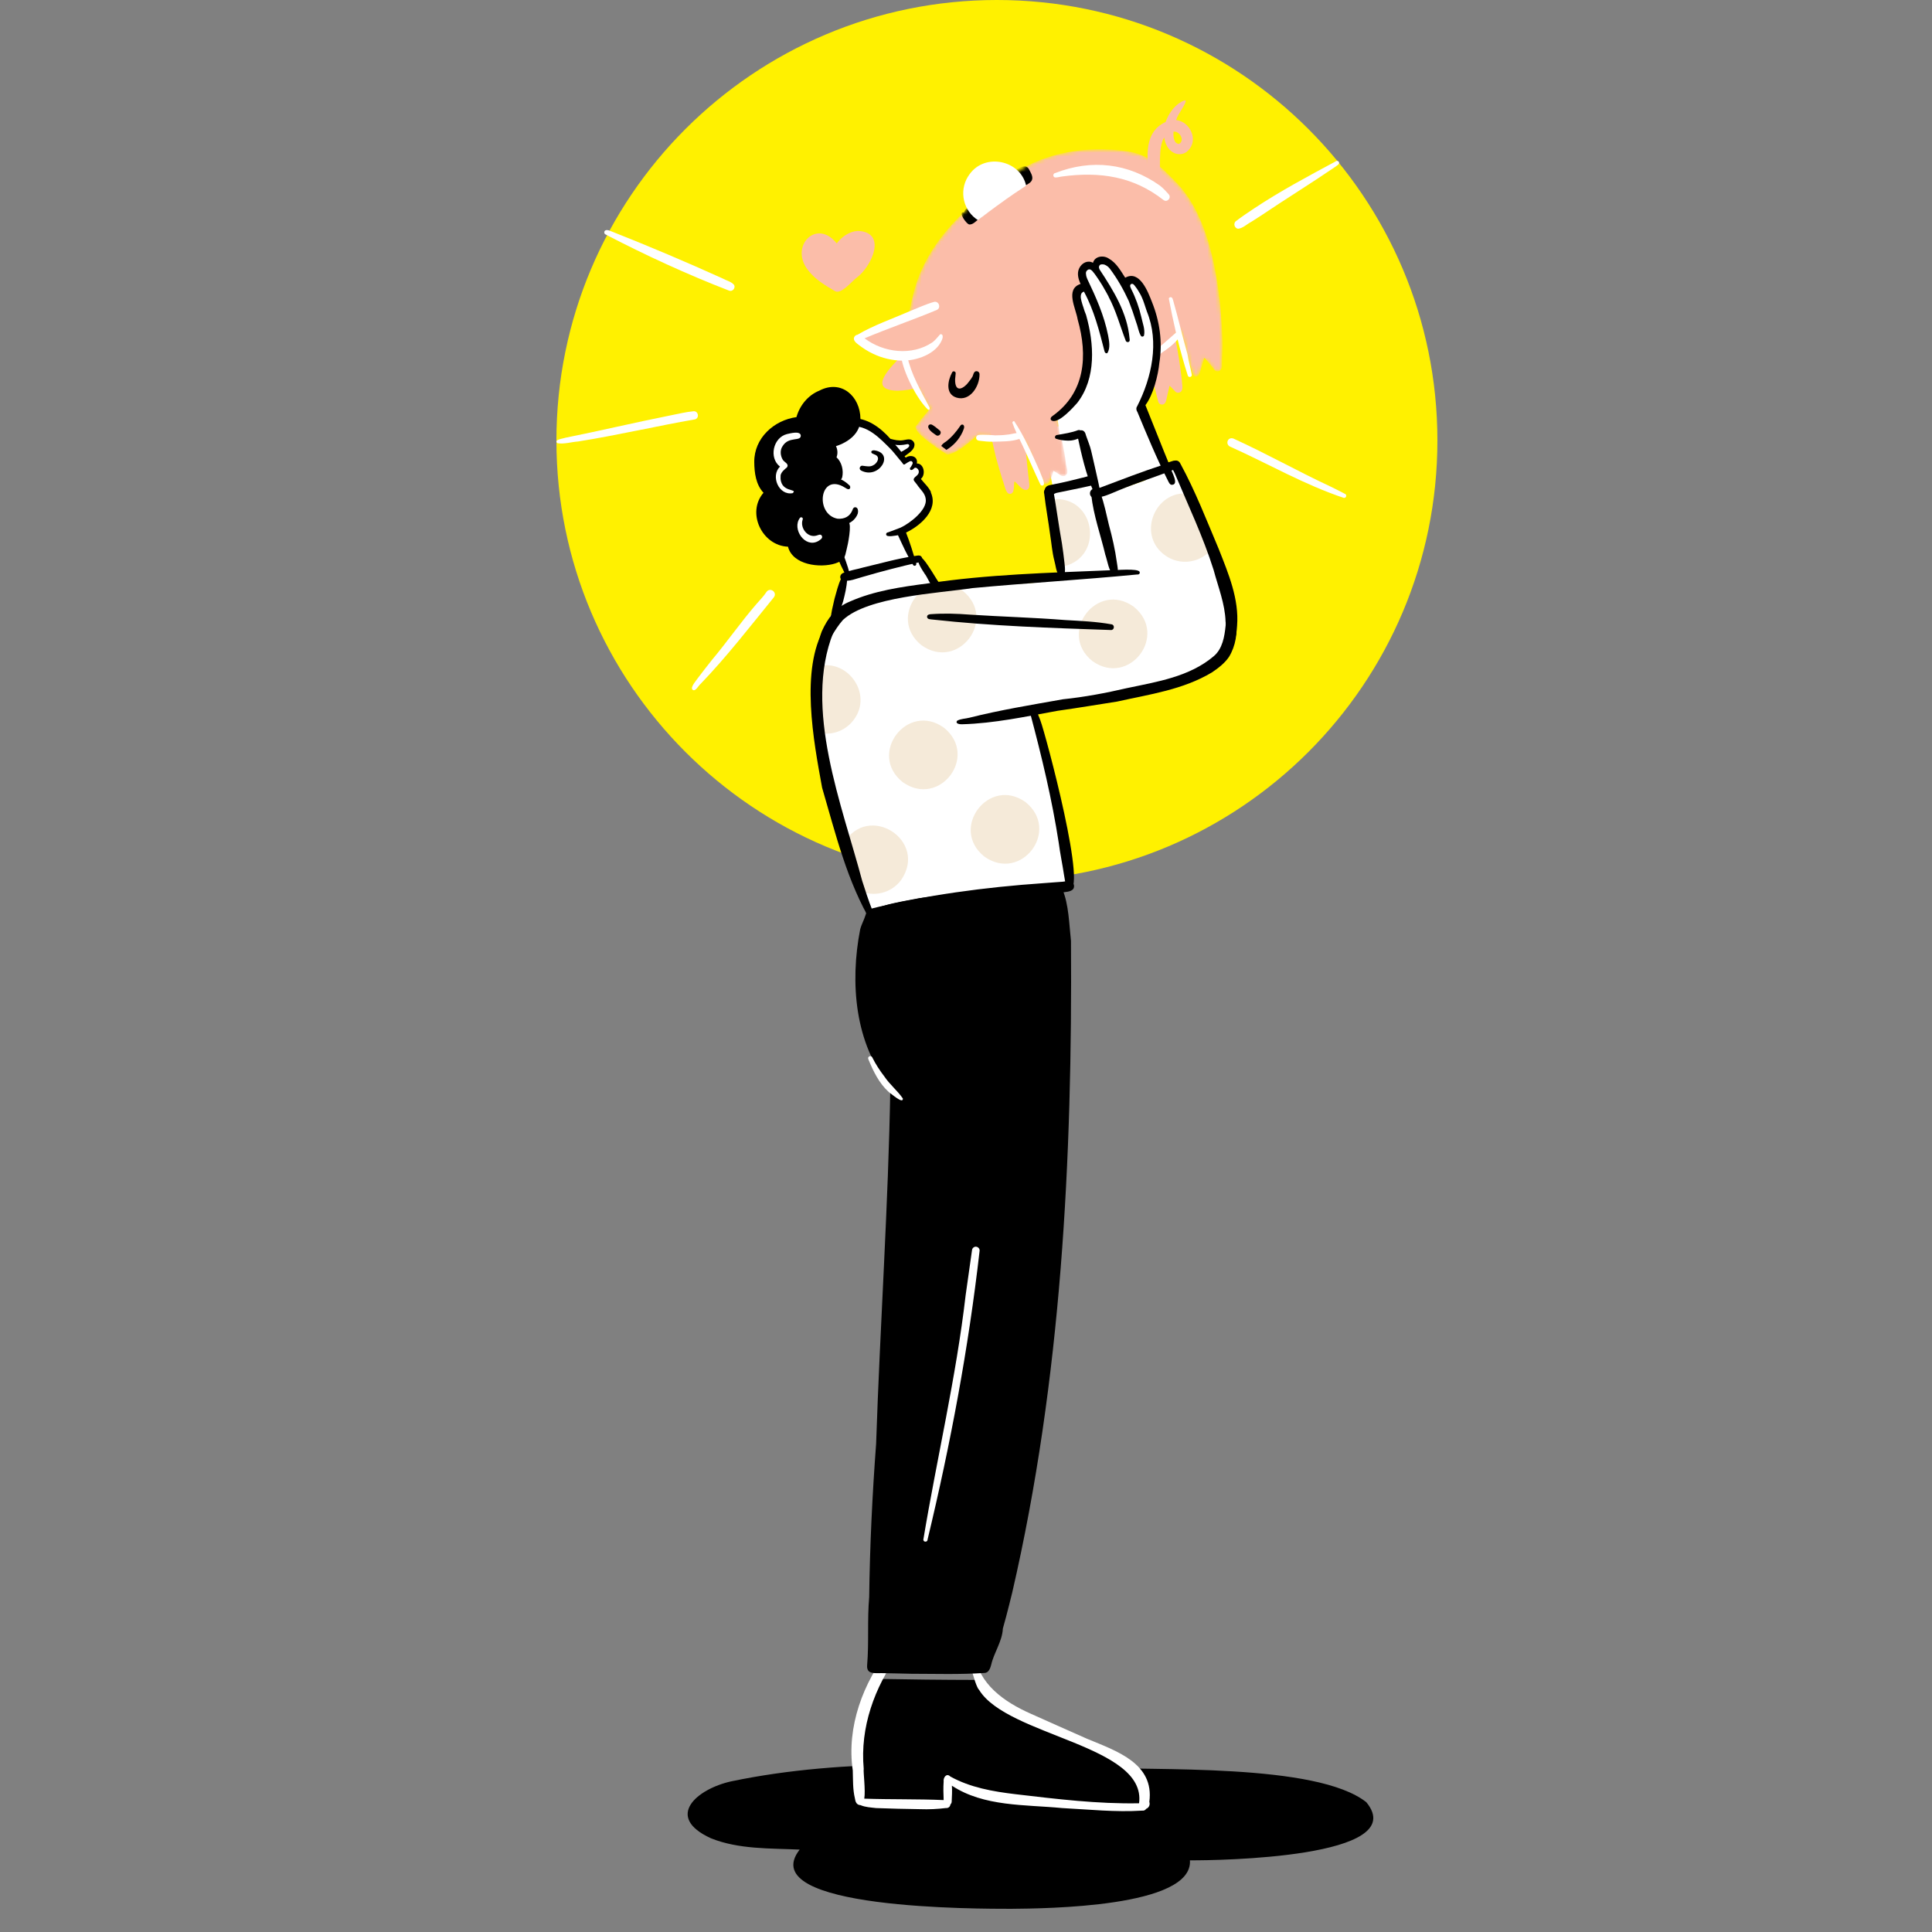
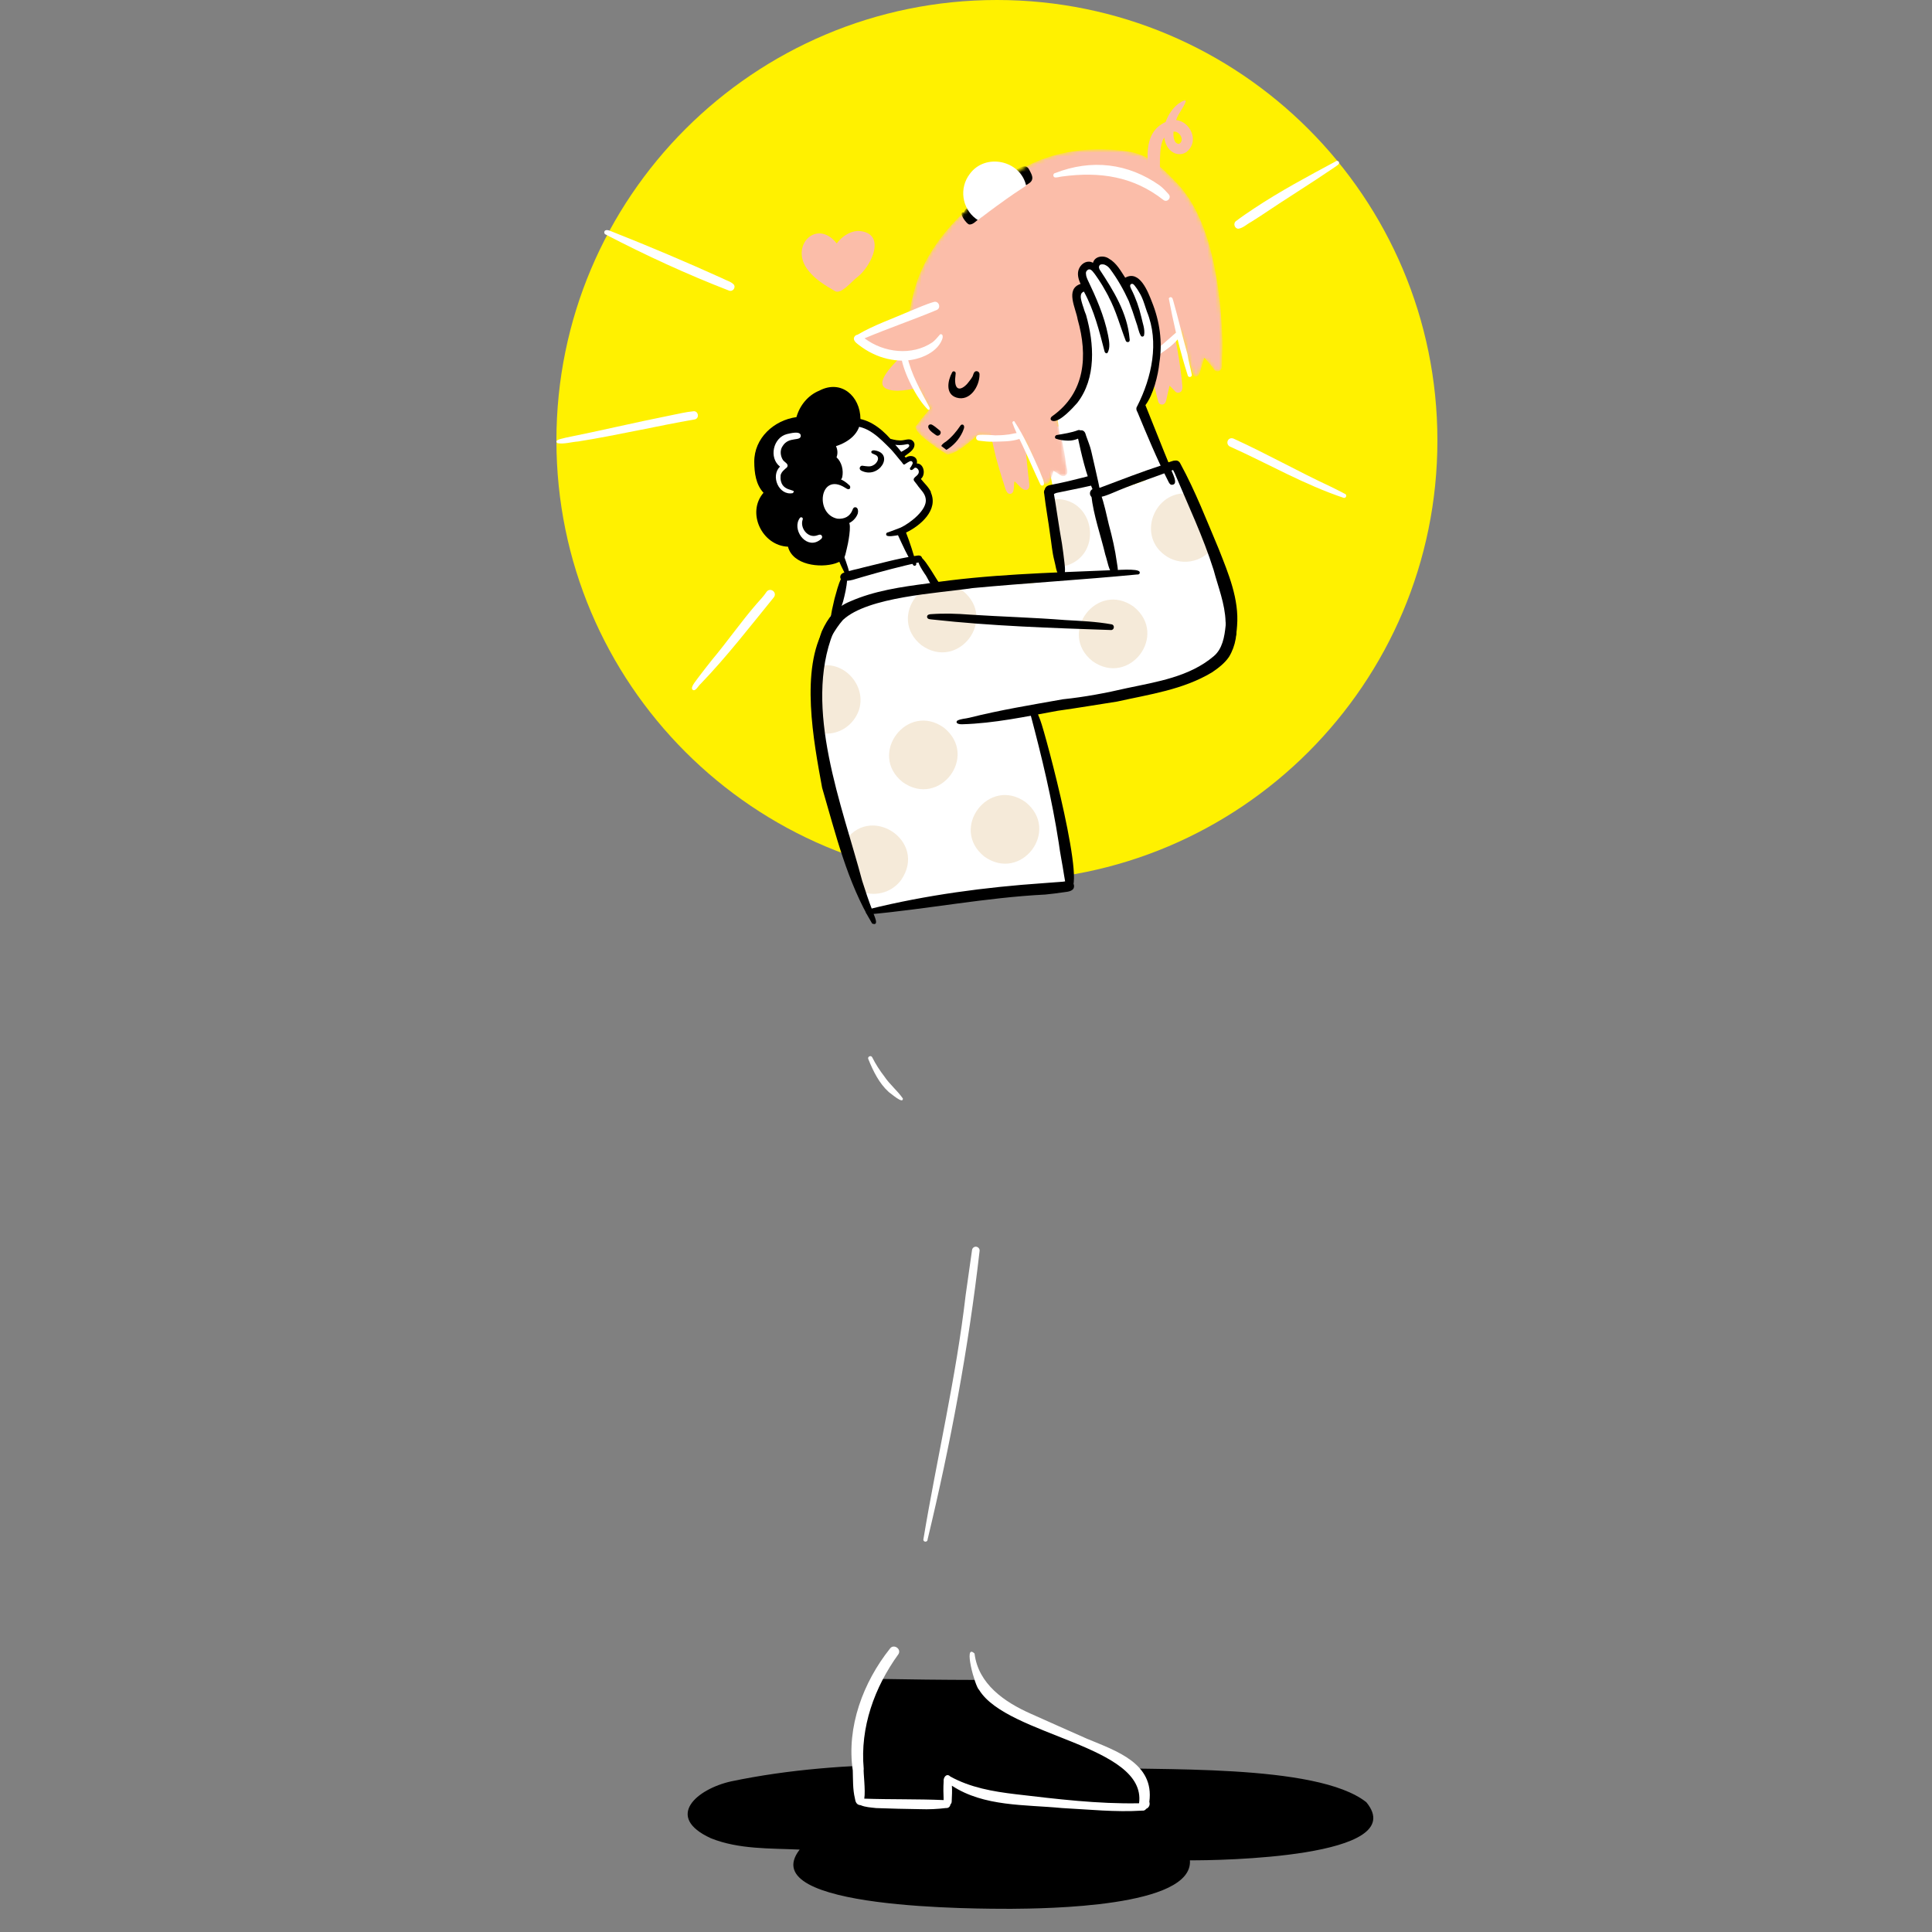
<svg xmlns="http://www.w3.org/2000/svg" width="500" height="500" viewBox="0 0 500 500" fill="none">
  <rect x="0" y="0" width="500" height="500" fill="#808080" stroke="none" />
  <path d="M258 228C320.96 228 372 176.96 372 114C372 51.039 320.96 0 258 0C195.04 0 144 51.039 144 114C144 176.96 195.04 228 258 228Z" fill="#FFF100" />
  <g clip-path="url(#clip0_30896_37680)">
    <path d="M353.601 466.408C365.484 480.815 315.185 481.501 307.949 481.449C308.835 493.642 270.442 493.92 261.664 493.999C253.927 493.984 194.815 494.273 206.953 478.672C199.287 478.319 191.207 478.64 183.984 475.742C171.886 470.212 180.314 462.99 189.223 461.016C219.374 454.719 250.479 456.722 281.039 457.385C298.645 458.323 340.758 456.229 353.601 466.411V466.408Z" fill="black" />
    <path d="M293.492 467.649C277.582 467.148 260.348 468.056 245.615 461.038C245.652 462.479 246.16 464.862 245.326 466.063C244.593 466.852 243.408 466.497 242.453 466.692C239.581 466.968 236.688 466.99 233.806 466.877C231.846 466.781 229.887 466.66 227.925 466.598C226.511 466.519 222.118 466.677 223.403 464.28C221.614 454.431 222.35 443.637 226.646 434.488C235.284 434.646 243.924 434.747 252.564 434.762C253.734 440.149 270.23 448.04 277.182 450.44C283.783 453.392 293.798 454.386 295.948 462.518C296.098 463.66 296.229 465.555 295.168 466.07C295.242 466.946 294.509 467.844 293.49 467.651H293.492V467.649Z" fill="black" />
    <path d="M281.488 450.056C288.927 453.151 298.776 456.373 297.448 466.306C297.725 467.208 297.244 467.882 296.609 468.133C296.437 468.432 296.103 468.641 295.617 468.587C288.648 469.029 281.775 468.281 274.825 467.921C265.277 466.999 254.675 467.603 246.348 462.135C246.447 463.442 246.355 464.85 246.301 466.126C246.318 466.449 246.207 466.784 245.958 467.001C245.931 467.551 245.383 467.998 244.84 467.914C242.614 468.188 240.38 468.296 238.137 468.212C234.344 468.16 230.546 468.069 226.755 467.929C225.403 467.771 223.976 467.719 222.713 467.176C221.659 467.127 221.37 466.286 221.242 465.386C220.677 463.06 220.773 460.573 220.696 458.183C219.048 446.933 223.372 435.385 230.341 426.631C231.281 425.361 233.359 426.732 232.515 428.096C226.308 436.667 222.55 447.079 223.529 457.744C223.389 458.644 224.035 463.294 223.675 465.489C230.506 465.726 237.392 465.566 244.216 465.857C244.149 464.221 244.104 462.66 244.216 461.037C244.07 460.026 244.985 458.78 245.923 459.749C251.111 462.628 256.997 463.647 262.814 464.337C273.418 465.583 284.102 466.895 294.79 466.685C296.807 451.593 260.714 449.336 253.389 437.338C252.372 436.583 249.171 425.042 252.209 427.931C253.174 435.834 259.971 440.493 266.708 443.485C271.639 445.663 276.54 447.905 281.481 450.061L281.488 450.056Z" fill="white" />
    <path d="M223.355 150.912C221.852 150.85 219.781 150.799 219.164 149.139C218.681 147.651 217.916 146.275 217.543 144.748C216.763 141.746 215.337 138.986 213.814 136.295C209.535 130.864 208.636 127.958 208.755 121.025C208.807 119.123 208.318 117.105 209.201 115.334C211.632 109.846 221.425 108.117 226.262 111.069C227.911 112.271 229.349 113.839 231.208 114.735C232.348 114.866 233.513 114.787 234.651 114.646C235.285 114.486 235.924 115.078 235.645 115.716C235.028 116.538 233.873 116.849 232.93 117.189C233.343 117.892 233.705 118.632 234.248 119.246C234.332 119.251 234.414 119.254 234.495 119.258C236.023 118.114 237.254 119.651 236.228 121.054C236.24 121.069 236.255 121.084 236.272 121.099C238.296 120.428 238.747 123.222 237.21 124.081C238.562 126.231 240.677 128.464 240.154 131.207C239.117 134.499 236.062 136.589 233.116 138.059C234.056 139.889 234.838 141.791 235.734 143.643C236.724 145.846 238.061 148.174 234.594 148.695C230.867 149.486 227.165 150.626 223.357 150.919V150.912H223.355ZM237.313 123.533V123.538C237.412 123.496 237.501 123.442 237.587 123.38C237.499 123.439 237.407 123.491 237.316 123.533H237.313Z" fill="white" />
    <path d="M226.1 235.763C226.07 235.77 226.043 235.778 226.013 235.785C225.547 235.494 225.391 235.191 225.492 234.885C221.561 226.395 218.743 217.417 217.326 208.165C216.021 207.538 215.125 201.206 214.619 199.532C214.029 196.804 213.476 194.068 212.968 191.323C210.636 178.462 209.69 168.019 216.625 156.317C217.906 149.475 218.486 148.535 225.487 147.223C228.335 146.532 231.181 145.824 234.014 145.082C235.707 144.655 236.902 144.253 238.276 145.681C239.735 147.181 240.707 149.056 241.973 150.708C243.348 151.068 244.799 151.054 246.228 151.036C253.372 150.975 260.519 150.962 267.664 151.076C268.286 149.857 269.643 149.884 270.867 149.911C272.427 149.919 273.97 149.978 275.522 149.872C274.095 144.69 273.525 139.31 272.953 133.98C273.634 133.662 273.75 132.848 273.528 132.197C274.039 131.415 273.434 130.435 273.298 129.609C273.034 128.6 272.815 127.584 272.578 126.57C271.736 122.478 271.016 118.354 270.342 114.23H270.337C270.26 113.771 269.878 113.384 269.414 113.308C269.663 111.946 270.823 110.996 272.526 110.671C274.819 110.153 277.077 109.494 279.362 108.942C281.953 108.182 283.456 110.691 283.617 112.74C284.248 115.976 284.789 119.235 285.45 122.466C285.709 124.047 286.494 125.934 285.858 127.448C289.51 127.014 292.899 125.478 296.368 124.321C297.008 122.745 299.049 122.806 300.332 122.022C303.513 119.933 305.048 120.601 305.964 124.291C306.951 128.018 308.849 131.36 310.519 134.799C314.285 144.709 323.466 162.962 314.046 171.842C312.98 172.821 311.618 173.366 310.307 173.928C305.589 176.111 300.685 177.895 295.579 178.913C286.122 181.096 276.479 182.381 267.005 184.458C269.286 189.648 270.196 195.252 271.149 200.799C271.909 205.195 273.355 209.506 273.851 213.931C274.123 216.193 274.641 218.406 275.117 220.628C275.522 222.747 276.139 224.71 276.41 226.767C276.433 227.419 276.144 227.971 275.705 228.353C275.764 229.488 275.028 230.645 273.306 230.425C257.805 229.907 241.966 232.51 226.815 235.576C226.655 235.788 226.346 235.881 226.102 235.761L226.1 235.763Z" fill="white" />
    <path d="M273.345 130.611C272.422 130.535 272.24 129.398 271.981 128.682C270.288 125.612 275.288 125.261 274.061 128.31C274.069 128.69 274.189 129.057 274.298 129.417H274.293C274.375 129.671 274.338 129.948 274.187 130.17C274.13 130.54 273.686 130.781 273.343 130.614H273.345V130.611Z" fill="white" />
    <path d="M256.511 153.02C256.341 152.317 257.088 151.873 257.71 151.967C258.86 151.907 260.008 151.787 261.156 151.668C261.827 151.234 262.774 151.394 263.547 151.227C265.679 150.928 267.826 150.812 269.966 150.637C270.477 150.576 270.852 151.177 270.566 151.607C270.067 152.179 269.117 152.038 268.428 152.231C268.293 152.421 268.078 152.556 267.831 152.586C266.089 152.795 264.347 153.005 262.604 153.202C261.148 153.373 259.69 153.526 258.231 153.641C257.612 153.641 256.696 153.814 256.513 153.02H256.511Z" fill="white" />
    <path d="M210.601 189.258C210.132 183.762 210.275 178.242 210.764 172.749C218.829 169.636 226.255 179.423 220.885 186.372C218.439 189.588 214.226 190.678 210.601 189.258Z" fill="#F5EAD9" />
    <path d="M265.433 207.6C274.537 214.965 264.251 228.445 254.75 221.681C245.638 214.405 255.966 200.794 265.433 207.6Z" fill="#F5EAD9" />
    <path d="M301.351 143.597C293.93 138.035 299.375 126.102 308.323 127.87C309.873 132.584 311.944 137.127 313.925 141.636C311.048 145.746 305.288 146.604 301.351 143.595V143.597Z" fill="#F5EAD9" />
    <path d="M293.41 157.016C302.514 164.381 292.228 177.861 282.726 171.097C273.615 163.821 283.943 150.21 293.41 157.016Z" fill="#F5EAD9" />
    <path d="M249.17 152.906C258.274 160.269 247.987 173.754 238.486 166.988C229.374 159.711 239.703 146.101 249.17 152.906Z" fill="#F5EAD9" />
    <path d="M244.298 188.334C253.403 195.697 243.116 209.179 233.615 202.416C224.503 195.139 234.832 181.529 244.298 188.334Z" fill="#F5EAD9" />
    <path d="M222.471 230.546C221.069 226.464 219.702 222.372 218.33 218.282C224.702 207.479 240.364 217.572 233.15 227.828C230.615 231.165 226.168 232.211 222.471 230.546Z" fill="#F5EAD9" />
    <path d="M274.076 145.43C273.103 140.071 272.565 134.649 272 129.235C283.848 127.819 286.112 145.053 274.31 146.75C274.231 146.311 274.154 145.869 274.076 145.43Z" fill="#F5EAD9" />
    <path d="M225.71 239.011C219.247 228.276 216.258 215.786 212.761 203.855C210.567 191.845 207.003 173.225 213.46 162.365C214.109 161.526 214.661 159.772 216.002 160.413C217.302 161.215 216.046 162.651 215.673 163.652C207.825 183.36 217.944 208.396 223.136 227.968C223.946 230.531 224.8 233.081 225.742 235.6C226.009 236.564 227.818 239.83 225.713 239.013H225.71V239.011Z" fill="black" />
    <path d="M224.553 236.671C223.694 236.269 224.224 235.312 225.029 235.258C239.748 231.622 254.915 229.607 270.034 228.561C271.717 228.426 273.405 228.327 275.086 228.182C276.132 228.019 277.67 227.681 277.941 229.094C278.168 230.577 276.527 230.771 275.431 230.897C273.815 231.132 272.193 231.346 270.567 231.504C255.145 232.276 239.881 235.307 224.553 236.671Z" fill="black" />
    <path d="M276.394 230.132C275.632 229.115 275.629 227.663 275.368 226.444C274.951 223.652 274.368 220.949 274.006 218.161C272.263 206.872 269.588 195.767 266.654 184.744C265.553 183.395 267.93 182.181 268.329 183.913C268.519 184.794 268.978 185.617 269.257 186.481C270.491 189.586 282.056 232.702 276.392 230.132H276.394Z" fill="black" />
    <path d="M212.618 168.109C212.043 167.951 211.628 167.325 211.741 166.735C212.003 165.608 212.26 164.468 212.679 163.388C214.229 159.945 216.339 157.138 219.93 155.687C226.292 152.863 233.267 151.891 240.115 150.984C255.66 148.638 271.416 148.248 287.102 147.59C288.479 147.614 294.636 146.988 294.947 148.034C295.08 148.549 294.616 148.744 294.185 148.685C280.038 150.049 265.846 150.882 251.699 152.197C242.692 153.554 224.617 154.407 218.153 160.44C217.038 161.691 216.127 163.124 215.273 164.56C214.525 165.702 214.471 168.506 212.62 168.111H212.618V168.109Z" fill="black" />
    <path d="M248.986 187.439C248.416 187.476 247.115 187.286 247.715 186.522C248.665 185.987 249.82 186.021 250.862 185.75C258.85 183.739 267.004 182.412 275.111 180.967C280.639 180.4 286.227 179.347 291.624 178.091C299.408 176.448 307.824 175.161 314.082 169.85C316.385 167.944 316.903 164.747 317.192 161.928C317.332 160.904 317.098 159.454 318.512 159.352C319.119 159.328 319.667 159.794 319.763 160.391C320.39 163.634 319.783 167.184 318.06 170.006C316.93 171.656 315.301 172.906 313.655 174.011C306.175 178.508 297.476 179.699 289.109 181.566C283.979 182.356 278.863 183.236 273.719 183.949C265.546 185.429 257.3 187.217 248.984 187.439H248.986Z" fill="black" />
    <path d="M288.134 148.806C286.955 147.876 286.584 145.049 286.064 143.594C284.845 138.461 283.013 133.437 282.428 128.173C282.384 126.858 284.373 126.481 284.82 127.724C285.8 130.351 286.306 133.064 286.967 135.77C287.841 138.984 288.588 142.225 289.04 145.528C289.146 146.51 289.928 149.27 288.134 148.804V148.806Z" fill="black" />
    <path d="M317.629 167.144C317.328 166.912 317.314 166.491 317.518 166.219C317.837 164.421 317.296 162.65 317.175 160.862C317.032 156.254 315.258 151.916 314.083 147.503C311.371 138.9 307.491 130.772 304.014 122.472C303.799 122.063 303.634 121.621 303.313 121.283C302.136 119.66 304.71 118.178 305.514 120.052C309.367 127.136 312.289 134.692 315.426 142.126C317.911 148.421 320.704 155.046 320.157 161.945C320.038 163.361 319.986 164.865 319.206 166.101C318.824 166.597 318.38 167.643 317.629 167.139V167.144Z" fill="black" />
    <path d="M282.936 128.79C281.851 128.57 281.799 127.043 282.746 126.582C284.894 125.415 287.339 124.828 289.634 123.985C294.296 122.344 298.805 120.753 303.502 119.296C304.782 118.908 305.486 120.813 304.249 121.358C299.39 123.333 294.395 124.873 289.578 126.878C287.463 127.729 285.274 128.901 282.939 128.79H282.936Z" fill="black" />
    <path d="M287.491 163.05C272.089 162.524 256.669 162.024 241.339 160.337C240.823 160.253 239.994 160.344 239.925 159.653C239.9 159.071 240.534 158.955 240.996 158.943C244.322 158.701 247.666 158.805 250.988 159.066C259.209 159.602 267.449 159.814 275.66 160.467C279.683 160.699 283.718 160.862 287.693 161.582C288.567 161.752 288.397 163.116 287.491 163.05Z" fill="black" />
    <path d="M214.924 160.725C215.01 158.799 215.561 156.818 215.983 154.917C216.516 153.121 216.896 151.261 217.759 149.586C218.115 148.775 219.339 149.105 219.233 149.991C219.132 151.907 218.673 153.777 218.201 155.629C217.878 156.488 216.252 162.573 214.924 160.725Z" fill="black" />
    <path d="M241.871 152.042C240.854 151.847 240.032 149.338 239.299 148.477C238.852 147.74 236.389 144.334 238.287 144.279C238.875 144.482 239.213 145.101 239.6 145.55C240.674 147.062 241.646 148.643 242.613 150.219C243.332 150.914 242.932 152.148 241.873 152.039H241.871V152.042Z" fill="black" />
    <path d="M217.982 150.174C217.096 149.72 217.402 148.546 218.259 148.26C219.984 147.577 221.795 147.347 223.535 146.829C227.871 145.813 232.136 144.58 236.546 143.921C237.338 143.84 238.296 143.423 238.631 144.37C238.784 144.871 238.471 145.364 238.009 145.49C233.088 146.585 228.217 147.853 223.382 149.266C221.669 149.7 219.749 150.643 217.985 150.171H217.982V150.174Z" fill="black" />
    <path d="M274.13 149C273.266 147.903 273.227 146.319 272.842 145.002C272.289 142.868 272.144 140.668 271.791 138.498C271.324 134.899 270.66 131.396 270.243 127.803C269.784 126.214 271.939 125.368 272.603 126.917C273.415 131.527 274.012 136.127 274.831 140.663C275.063 142.309 275.312 143.956 275.48 145.609C275.581 146.684 276.127 149.943 274.13 148.998V149Z" fill="black" />
    <path d="M271.245 128.148C270.443 127.869 270.12 126.804 270.638 126.128C271.114 125.489 272.092 125.519 272.81 125.316C275.231 124.845 277.634 124.28 280.021 123.656C281.141 123.466 282.146 122.795 283.121 123.387C283.942 123.962 283.718 125.334 282.743 125.6C279.67 126.31 276.556 126.905 273.474 127.551C272.696 127.746 272.077 128.481 271.245 128.148Z" fill="black" />
    <path d="M300.38 104.636C299.79 104.449 299.706 103.825 299.617 103.435C298.657 99.718 297.92 96.183 296.515 92.654C294.055 90.838 298.174 89.048 299.435 88.024C300.745 87.139 303.423 85.257 304.19 87.684C304.886 91.25 305.476 94.852 305.869 98.465C305.861 99.358 306.333 100.774 305.558 101.415C305.163 101.706 304.706 101.719 304.292 101.46C303.741 100.937 303.26 100.327 302.685 99.819C302.384 100.961 302.162 102.121 301.888 103.268C301.767 104.067 301.345 104.955 300.382 104.636H300.38ZM302.159 89.361C302.15 89.292 302.14 89.225 302.13 89.156C302.058 89.201 301.987 89.248 301.918 89.292C301.999 89.309 302.08 89.331 302.162 89.361H302.159Z" fill="#FBBDA9" />
    <path d="M261.282 127.822C260.172 127.689 259.932 125.21 259.488 124.305C258.854 122.319 258.298 120.306 257.731 118.299C257.203 116.069 256.675 113.837 256.29 111.58C256.186 110.97 257.084 110.736 257.292 111.318C266.919 108.906 264.609 108.795 265.811 120.094C265.944 121.478 266.104 122.857 266.27 124.238C266.302 125.062 266.734 126.268 265.816 126.744C264.658 127.188 263.4 125.193 262.551 124.571C262.245 125.533 262.753 127.854 261.282 127.824V127.822Z" fill="#FBBDA9" />
    <path d="M232.255 101.124C224.01 100.922 230.945 94.671 233.546 91.827C235.108 90.362 236.419 88.517 238.225 87.356C239.78 87.427 237.895 89.42 237.589 90.014C240.19 88.798 241.71 90.451 242.724 92.708C243.479 94.168 244.58 96.178 243.127 97.57C239.99 99.876 236.13 101.025 232.258 101.126H232.255V101.124Z" fill="#FBBDA9" />
    <mask id="mask0_30896_37680" style="mask-type:luminance" maskUnits="userSpaceOnUse" x="234" y="38" width="83" height="88">
      <path d="M316.362 88.043C315.964 75.105 313.684 56.177 303.99 46.806C300.123 42.803 297.171 39.91 291.389 39.108C281.27 37.771 270.661 39.271 262.142 45.166C250.759 52.359 239.646 62.58 236.364 76.097C233.689 85.995 234.126 97.396 240.75 105.686C239.597 107.126 238.334 108.481 237.28 109.998C234.911 111.354 245.416 117.863 245.098 117.649C247.988 117.328 250.76 114.299 253.106 112.681C256.836 113.125 260.616 112.696 264.323 112.195C264.785 113.567 269.402 126.247 270.646 125.234C271.636 125.756 272.386 122.626 272.633 121.874C273.333 122.212 273.955 122.686 274.612 123.097C275.31 123.497 276.206 122.999 276.248 122.197C276.265 121.502 275.991 120.833 275.888 120.15C275.409 115.996 274.372 111.956 273.531 107.876C286.226 103.831 298.442 96.311 305.643 85.485C306.312 88.605 307.109 91.688 308.104 94.717C308.447 95.58 308.509 98.099 309.975 97.317C310.495 96.898 310.547 96.177 310.764 95.583C311.068 94.581 311.352 93.575 311.69 92.586C312.603 93.595 313.506 94.609 314.266 95.736C315.261 96.708 316.455 95.672 316.236 94.461C316.236 92.322 316.458 90.189 316.362 88.047V88.043Z" fill="white" />
    </mask>
    <g mask="url(#mask0_30896_37680)">
      <path d="M316.361 88.042C316.457 90.183 316.233 92.316 316.235 94.455C316.455 95.666 315.26 96.704 314.266 95.73C313.506 94.603 312.6 93.587 311.689 92.58C311.351 93.572 311.067 94.576 310.764 95.577C310.547 96.171 310.495 96.892 309.974 97.311C308.506 98.093 308.446 95.575 308.103 94.711C307.106 91.682 306.309 88.599 305.643 85.479C298.444 96.302 286.218 103.83 273.53 107.87C274.374 111.95 275.411 115.99 275.887 120.144C275.991 120.827 276.265 121.496 276.247 122.191C276.203 122.993 275.31 123.494 274.611 123.092C273.955 122.68 273.335 122.206 272.632 121.868C272.385 122.623 271.635 125.753 270.645 125.228C269.411 126.254 264.796 113.603 264.323 112.189C260.618 112.69 256.837 113.119 253.106 112.675C250.764 114.293 247.985 117.325 245.097 117.643C245.12 117.668 234.959 111.351 237.279 109.992C238.333 108.475 239.597 107.121 240.749 105.68C234.128 97.385 233.688 85.989 236.364 76.091C239.646 62.574 250.761 52.355 262.141 45.16C270.66 39.265 281.27 37.766 291.388 39.102C297.17 39.904 300.122 42.797 303.989 46.8C313.676 56.154 315.966 75.104 316.361 88.037V88.042Z" fill="#FBBDA9" />
      <path d="M250.931 58.099C250.196 58.195 247.681 54.539 249.507 54.981C249.631 54.095 250.576 53.74 251.141 53.163C252.607 51.841 253.932 50.694 255.425 49.471C257.229 47.949 259.117 46.531 261.074 45.213C262.382 44.446 263.604 43.191 265.164 43.045C266.114 43.026 266.4 44.052 266.78 44.732C267.407 45.963 267.35 46.858 266.089 47.591C261.521 50.085 257.479 53.373 253.429 56.611C252.634 57.12 251.936 58.094 250.931 58.101V58.099Z" fill="black" />
    </g>
    <path d="M247.571 102.908C244.612 102.01 245.251 98.537 246.394 96.406C246.606 95.853 247.44 96.102 247.322 96.699C247.302 97.19 247.203 97.674 247.179 98.162C247.109 101.891 249.466 100.663 250.945 98.534C251.226 98.174 251.495 97.802 251.712 97.4C251.942 96.815 252.065 95.907 252.912 96.083C253.284 96.171 253.536 96.529 253.501 96.909C253.511 100.012 251.021 103.931 247.571 102.908Z" fill="black" />
    <path d="M244.878 116.388C244.453 116.067 244.031 115.746 243.609 115.423C243.785 114.935 244.419 114.54 244.851 114.259C246.312 113.129 247.514 111.694 248.545 110.169C248.693 109.901 249.034 109.77 249.3 109.957C249.821 110.438 249.286 111.284 249.096 111.824C248.2 113.731 246.763 115.334 244.935 116.427C244.917 116.412 244.898 116.4 244.88 116.385H244.878V116.388Z" fill="black" />
    <path d="M242.225 112.598C241.553 112.109 240.781 111.665 240.371 110.916C239.905 110.116 240.635 109.505 241.381 110.015C242.012 110.395 242.558 110.906 243.143 111.352C243.974 112.028 242.982 113.17 242.227 112.598H242.225Z" fill="black" />
    <path d="M232.148 91.809C229.934 91.671 227.616 91.895 225.573 90.834C224.208 90.114 221.533 88.627 223.034 86.851C223.643 86.217 224.566 86.535 225.329 86.288C227.668 85.388 229.944 84.29 232.298 83.405C235.013 82.364 237.72 81.296 240.4 80.174C241.234 79.816 242.071 79.461 242.925 79.16C243.658 78.857 244.401 79.688 243.976 80.379C245.548 82.142 244.561 85.159 243.72 87.08C241.118 90.013 236.044 91.895 232.15 91.804V91.809H232.148Z" fill="#FBBDA9" />
    <path d="M243.48 86.482C244.181 86.497 243.986 87.501 243.793 87.923C242.285 91.64 237.278 93.342 233.539 93.347C230.908 93.29 228.277 92.691 225.911 91.534C224.551 90.907 223.297 90.079 222.112 89.166C221.426 88.655 220.518 87.854 221.254 86.983C221.458 86.761 221.681 86.66 221.905 86.64C226.096 84.149 230.985 82.494 235.39 80.56C237.495 79.716 239.561 78.747 241.745 78.126C242.984 77.852 243.615 79.667 242.455 80.212C236.273 82.79 229.916 84.956 223.746 87.553C228.712 91.3 235.999 92.16 241.293 88.606C241.999 88.083 242.547 87.397 243.117 86.739C243.181 86.598 243.312 86.495 243.48 86.482Z" fill="white" />
    <path d="M297.845 47.567C296.831 42.18 295.523 34.324 301.658 31.576C302.401 29.509 303.746 27.511 305.666 26.386C305.953 26.236 306.698 25.75 306.898 26.162C306.379 27.866 304.931 29.299 304.378 31.061C308.003 31.49 310.249 36.226 307.48 38.959C306.505 40.024 304.844 40.184 303.62 39.462C302.233 38.69 301.505 37.126 301.301 35.604C299.669 37.77 300.34 44.392 300.254 47.239C300.234 48.647 298.225 48.926 297.845 47.564V47.567ZM305.118 37.247C306.74 36.361 305.276 33.836 303.702 34.077C303.635 35.187 303.67 37.128 305.118 37.247Z" fill="#FBBDA9" />
    <path d="M262.476 108.994C262.2 108.925 261.933 109.224 262.032 109.488C262.34 110.368 262.705 111.224 263.095 112.073C262.239 112.179 261.383 112.45 260.524 112.497C259.534 112.643 258.545 112.645 257.552 112.667C256.476 112.578 255.4 112.512 254.32 112.509C253.688 112.556 252.659 112.369 252.619 113.294C252.619 113.824 253.095 114.071 253.569 114.076C254.707 114.224 255.842 114.344 256.992 114.315C259.278 114.236 261.627 114.342 263.819 113.595C264.307 114.603 264.803 115.61 265.255 116.631C266.625 119.556 267.873 122.536 269.28 125.439C269.403 125.659 269.707 125.73 269.929 125.627C270.741 125.269 269.357 122.945 269.213 122.235C267.222 117.761 265.149 113.022 262.478 108.992H262.476V108.994Z" fill="white" />
    <path d="M308.432 96.949C308.102 95.168 307.603 93.426 307.314 91.638C306.004 87.026 304.926 82.352 303.603 77.722C303.509 77.453 303.465 77.112 303.193 76.96C302.931 76.809 302.542 76.969 302.492 77.278C303.045 80.218 303.657 83.156 304.343 86.081C303.122 87.193 301.868 88.271 300.612 89.344C300.081 90.045 298.339 90.449 299.062 91.552C299.691 92.223 300.234 91.609 300.777 91.209C301.754 90.592 303.662 89.209 304.768 87.842C305.543 90.987 306.409 94.11 307.403 97.198C307.593 97.822 308.556 97.578 308.435 96.949H308.432Z" fill="white" />
    <path d="M302.458 50.276C301.759 49.477 301.024 48.7 300.19 48.044C291.972 42.203 282.487 41.125 273.104 44.778C272.49 44.844 272.416 45.759 273.008 45.922C273.635 45.981 274.269 45.737 274.896 45.673C284.573 44.363 293.329 45.619 301.165 51.81C302.147 52.441 303.228 51.137 302.455 50.278L302.458 50.276Z" fill="white" />
    <path d="M234.777 92.121C234.616 91.112 233.067 91.354 233.22 92.361C233.807 96.379 237.262 103.3 240.206 106.05C240.697 106.107 240.692 105.641 240.505 105.332C238.276 101.119 235.789 96.832 234.774 92.121H234.777Z" fill="white" />
    <path d="M252.554 56.604C248.918 53.849 248.205 48.669 250.962 45.038C254.97 39.503 264.113 41.464 265.567 48.054C265.293 48.217 265.031 48.397 264.77 48.575C264.311 48.881 263.854 49.187 263.39 49.488C262.786 49.875 262.203 50.294 261.611 50.699C260.858 51.192 260.142 51.74 259.409 52.263C258.896 52.62 258.39 52.99 257.884 53.355C257.494 53.624 257.122 53.92 256.742 54.201C256.497 54.379 256.248 54.554 256.011 54.739C255.745 54.944 255.485 55.156 255.214 55.353C254.846 55.629 254.484 55.916 254.116 56.189C253.928 56.332 253.736 56.471 253.548 56.614C253.395 56.732 253.247 56.858 253.094 56.976C252.911 56.86 252.734 56.734 252.559 56.601H252.554V56.604Z" fill="white" />
    <path d="M279.631 111.778C278.326 111.919 275.988 113.137 274.367 113.058C274.34 112.888 274.313 112.716 274.288 112.545C274.293 112.582 274.3 112.619 274.305 112.656C274.298 112.607 274.291 112.555 274.283 112.506C274.283 112.516 274.286 112.526 274.288 112.535C274.276 112.461 274.266 112.385 274.254 112.311V112.323C274.254 112.323 274.254 112.313 274.251 112.309C274.246 112.279 274.241 112.244 274.236 112.212C274.236 112.227 274.241 112.242 274.244 112.257C274.219 112.092 274.192 111.926 274.167 111.759C274.167 111.776 274.172 111.791 274.175 111.808C274.162 111.724 274.147 111.64 274.135 111.554C274.14 111.588 274.145 111.623 274.152 111.657C274.147 111.62 274.14 111.583 274.135 111.546C274.128 111.492 274.118 111.438 274.11 111.386L274.128 111.497C274.115 111.413 274.101 111.327 274.088 111.243C274.088 111.255 274.093 111.27 274.096 111.282C274.091 111.26 274.088 111.236 274.086 111.213C274.086 111.226 274.091 111.238 274.093 111.25C273.92 110.074 273.738 108.895 273.562 107.718C277.726 104.364 279.678 101.596 280.808 96.315C281.238 94.312 280.979 92.253 281.018 90.223C280.996 87.186 281.166 84.064 280.223 81.136C278.451 77.157 278.886 74.777 281.84 74.259C280.075 71.763 279.717 68.288 284.118 68.677C286.739 65.71 289.239 71.4 290.418 73.253C292.615 71.62 294.866 72.148 295.843 74.908C297.237 77.481 298.163 80.307 298.698 83.178C299.574 87.492 298.73 102.748 295.5 105.558C297.022 110.597 298.725 115.557 301.136 120.241C295.515 122.079 289.994 124.215 284.461 126.299C283.227 121.383 281.388 116.568 279.639 111.781H279.631V111.778Z" fill="white" />
-     <path d="M274.246 112.281C274.246 112.281 274.249 112.297 274.249 112.305C274.249 112.297 274.249 112.289 274.246 112.281Z" fill="white" />
    <path d="M283.797 128.202C283.321 128.063 283.16 127.555 282.966 127.153C280.994 122.59 279.913 117.724 278.866 112.884C278.491 111.799 279.718 110.825 280.596 111.685C280.9 111.981 280.971 112.455 281.105 112.84C281.542 114.125 282.094 115.373 282.4 116.697C283.03 119.44 283.669 122.183 284.269 124.933C284.36 125.762 285.32 128.396 283.797 128.199V128.202Z" fill="black" />
    <path d="M276.358 114.036C275.304 114.007 274.191 113.878 273.209 113.513C272.843 113.21 273.08 112.645 273.522 112.578C275.38 112.248 277.241 112.001 279.016 111.316C280.065 111.101 280.662 112.47 279.796 113.096C278.781 113.74 277.562 114.066 276.36 114.036H276.358Z" fill="black" />
    <path d="M302.866 120.967C303.123 121.998 305.356 125.575 303.157 125.464C302.676 125.336 302.498 124.842 302.293 124.443C299.347 118.656 296.857 112.628 294.369 106.637C293.972 106.02 294.038 105.465 294.33 105.078C298.076 97.7 300.062 88.564 296.825 80.654C296.728 80.355 296.622 80.059 296.524 79.761C296.304 79.102 296.099 78.439 295.855 77.79C295.786 77.595 295.699 77.405 295.62 77.215C295.475 76.853 295.304 76.5 295.117 76.157C294.961 75.876 294.796 75.6 294.626 75.326C294.512 75.141 294.404 74.954 294.283 74.776C294.132 74.564 293.969 74.362 293.821 74.147C293.735 74.034 293.653 73.913 293.56 73.804C293.488 73.728 293.416 73.649 293.335 73.585C293.249 73.516 293.142 73.471 293.031 73.456C292.962 73.449 292.891 73.456 292.822 73.474C292.807 73.478 292.792 73.483 292.78 73.488C292.735 73.508 292.696 73.535 292.659 73.565C292.604 73.604 292.56 73.659 292.528 73.718C292.496 73.782 292.486 73.851 292.479 73.92C292.469 73.992 292.479 74.058 292.488 74.13C292.501 74.191 292.533 74.246 292.55 74.305C292.585 74.401 292.624 74.497 292.666 74.591C292.706 74.68 292.743 74.769 292.785 74.855C293.937 77.141 294.794 79.551 295.378 82.06C295.687 83.591 296.395 85.234 296.079 86.796C295.985 87.136 295.487 87.225 295.28 86.939C294.616 85.851 294.49 84.482 294.006 83.298C293.446 81.478 292.814 79.674 292.123 77.901C290.795 74.99 289.196 72.176 287.286 69.613C287.182 69.483 287.079 69.354 286.965 69.234C286.743 69.007 286.494 68.802 286.208 68.661C285.976 68.533 285.731 68.42 285.46 68.424C285.396 68.424 285.294 68.405 285.22 68.407C285.127 68.407 285.035 68.422 284.944 68.444C284.813 68.476 284.673 68.521 284.591 68.634C284.544 68.696 284.51 68.765 284.478 68.834C284.45 68.9 284.423 68.967 284.416 69.041C284.404 69.155 284.416 69.27 284.441 69.379C284.458 69.48 284.497 69.576 284.542 69.665C284.542 69.665 284.552 69.685 284.554 69.695V69.7C284.569 69.732 284.589 69.759 284.608 69.784C284.608 69.784 284.603 69.788 284.601 69.793C288.167 75.18 291.768 81.034 292.331 87.614C292.365 87.908 292.449 88.256 292.15 88.451C291.869 88.648 291.435 88.498 291.336 88.167C289.87 84.376 288.833 80.385 286.894 76.786L286.904 76.752C286.691 76.33 286.44 75.928 286.227 75.508C286.143 75.353 286.047 75.203 285.956 75.05C285.879 74.914 285.805 74.778 285.731 74.643C285.566 74.367 285.413 74.083 285.248 73.804C284.951 73.328 284.648 72.859 284.344 72.391C284.221 72.206 284.09 72.026 283.967 71.838C283.843 71.648 283.708 71.466 283.582 71.278C283.483 71.138 283.384 70.995 283.281 70.856C283.209 70.763 283.133 70.677 283.059 70.588C282.955 70.467 282.864 70.334 282.762 70.213C282.696 70.136 282.622 70.067 282.545 69.998C282.469 69.927 282.387 69.858 282.294 69.811C282.2 69.766 282.101 69.729 281.997 69.717C281.896 69.707 281.788 69.71 281.691 69.744C281.615 69.771 281.546 69.818 281.479 69.867C281.398 69.927 281.319 69.996 281.255 70.075C281.18 70.166 281.121 70.269 281.087 70.383C281.052 70.477 281.03 70.575 281.032 70.677C281.037 70.839 281.052 71.002 281.082 71.162C281.111 71.49 281.257 71.865 281.39 72.206C283.629 76.887 285.766 81.675 286.775 86.796C287.044 88.248 287.397 90.039 286.61 91.349C286.237 91.593 285.889 91.25 285.83 90.843L285.847 90.91C284.5 85.651 283.142 80.303 280.539 75.504C280.534 75.504 280.529 75.508 280.526 75.511C280.526 75.511 280.524 75.504 280.522 75.501C280.522 75.501 280.522 75.501 280.519 75.496C280.519 75.496 280.519 75.496 280.517 75.491C280.517 75.491 280.517 75.484 280.514 75.484H280.509H280.507H280.44C280.44 75.484 280.435 75.484 280.435 75.489C280.433 75.489 280.428 75.489 280.425 75.494L280.418 75.499L280.406 75.504C280.406 75.504 280.391 75.511 280.383 75.516C280.378 75.516 280.371 75.521 280.366 75.523C280.366 75.523 280.361 75.528 280.356 75.528C280.356 75.528 280.351 75.533 280.346 75.533C280.257 75.58 280.171 75.632 280.097 75.698C280.013 75.777 279.929 75.864 279.872 75.965C279.826 76.044 279.796 76.13 279.769 76.219C279.732 76.345 279.712 76.473 279.705 76.604C279.675 76.87 279.717 77.136 279.766 77.398C279.835 77.775 279.939 78.148 280.048 78.515C280.1 78.705 280.166 78.89 280.22 79.078C280.27 79.226 280.327 79.371 280.376 79.522C280.448 79.751 280.509 79.985 280.588 80.212C280.63 80.348 280.675 80.486 280.726 80.617C280.81 80.826 280.904 81.036 280.973 81.251C281 81.312 281.05 81.406 281.06 81.47C281.064 81.495 281.055 81.525 281.074 81.544C281.077 81.544 281.079 81.547 281.082 81.549C283.177 88.954 283.755 97.865 278.789 104.274C277.612 105.613 274.534 108.972 272.728 108.972C271.785 108.96 271.603 108.168 272.385 107.663C280.894 101.612 281.556 92.03 278.9 82.684C278.446 79.803 275.586 74.825 279.655 73.478C279.058 72.203 278.653 70.721 279.315 69.389C280.013 68.008 281.533 67.26 282.864 68.015C283.352 66.207 285.717 65.985 287.064 66.987C288.969 68.091 290.035 70.089 291.205 71.873C294.927 69.771 297.094 75.496 298.13 78.165C300.132 83.135 300.902 88.552 300.048 93.86C299.719 97.202 298.456 102.175 296.435 104.851C298.601 110.152 300.699 115.635 302.923 120.958L302.866 120.97V120.967Z" fill="black" />
-     <path d="M277.169 243.507C277.554 299.957 274.714 356.965 261.967 412.132C261.678 413.272 260.718 417.319 259.539 421.475C259.383 424.81 257.231 427.667 256.508 430.88C256.286 431.759 255.824 432.975 254.758 432.96C248.45 433.384 242.078 433.179 235.777 433.167C233.255 433.083 230.713 433.071 228.196 433.004C226.496 432.965 224.198 433.423 224.415 430.945C224.911 425.089 224.423 419.214 224.943 413.346C225.116 400.098 225.75 386.877 226.737 373.666C227.767 342.844 229.909 311.9 230.422 281.159C221.138 270.233 219.961 254.175 222.601 240.579C222.932 239.235 223.648 238.027 224.04 236.712C224.191 236.061 224.778 235.686 225.383 235.644C229.336 233.833 233.769 233.278 238.008 232.43C246.362 231.253 254.766 230.296 263.198 229.914C265.684 229.69 268.174 229.502 270.652 229.216C272.048 229.191 274.324 228.301 274.923 230.089C276.626 234.058 276.693 239.277 277.167 243.507H277.169Z" fill="black" />
    <path d="M252.628 322.651C253.149 322.698 253.588 323.191 253.519 323.722C250.652 348.89 245.98 373.773 240.064 398.39C240.064 398.387 240.064 398.385 240.062 398.385C240.109 399.105 239.052 399.216 238.951 398.491V398.511C242.451 377.416 247.448 356.468 249.911 335.164C250.444 331.287 250.995 327.412 251.557 323.537C251.607 323.011 252.098 322.587 252.628 322.646V322.651Z" fill="white" />
    <path d="M233.658 284.288C233.797 285.901 230.494 282.899 230.008 282.618C227.503 280.346 225.981 277.201 224.725 274.113C224.416 273.464 225.413 272.983 225.729 273.632C226.61 275.388 227.686 277.058 228.88 278.6C230.267 280.679 232.262 282.255 233.658 284.285V284.288Z" fill="white" />
    <path d="M226.319 116.556C231.652 117.34 227.464 124.215 222.827 121.76C222.119 121.329 222.624 120.303 223.399 120.557C224.246 120.658 225.161 120.88 225.949 120.431C226.975 119.987 227.923 118.329 226.544 117.71C226.225 117.552 225.894 117.456 225.648 117.296C225.164 116.785 225.838 116.467 226.321 116.556H226.319Z" fill="black" />
    <path d="M215.248 135.594C206.951 132.043 212.519 118.513 219.92 125.691C220.125 125.99 220.095 126.488 219.695 126.596C219.32 126.68 219.014 126.379 218.703 126.216C212.116 122.05 210.744 133.081 216.749 134.243C218.535 134.371 219.974 133.688 220.631 131.956C220.744 131.586 220.979 131.221 221.418 131.278C222.126 131.379 222.139 132.408 221.981 132.945C221.006 135.555 217.738 136.635 215.251 135.594H215.248Z" fill="black" />
    <path d="M219.48 149.965C218.239 147.661 217.017 145.283 216.257 142.772C216.028 141.825 217.336 141.369 217.748 142.254C218 142.637 221.487 151.746 219.48 149.962V149.965Z" fill="black" />
    <path d="M235.327 115.357C235.327 115.288 235.314 115.218 235.28 115.159C235.253 115.107 235.211 115.066 235.166 115.031C235.117 114.996 235.063 114.974 235.006 114.957C234.949 114.937 234.887 114.935 234.826 114.937C234.732 114.947 234.643 114.977 234.549 114.994C234.456 115.009 234.362 115.029 234.268 115.043C234.147 115.061 234.026 115.08 233.908 115.103C233.175 115.206 232.42 115.228 231.689 115.105C231.909 115.339 232.136 115.571 232.338 115.823C232.503 116.023 232.666 116.225 232.832 116.425C232.967 116.592 233.101 116.765 233.236 116.935C233.236 116.935 233.239 116.935 233.241 116.933C233.241 116.933 233.251 116.928 233.256 116.923C233.256 116.923 233.271 116.915 233.278 116.911C233.278 116.911 233.286 116.908 233.288 116.906C233.298 116.903 233.305 116.896 233.315 116.893C233.315 116.893 233.32 116.888 233.323 116.888C233.377 116.859 233.431 116.829 233.486 116.8C233.565 116.758 233.646 116.718 233.725 116.674C233.903 116.573 234.073 116.464 234.246 116.358C234.569 116.161 234.92 115.973 235.164 115.675C235.24 115.584 235.314 115.48 235.314 115.357H235.327ZM240.882 127.408C242.955 131.974 238.212 136.039 234.483 137.832C235.534 140.523 236.353 143.172 237.131 145.932C237.2 146.423 236.494 146.625 236.297 146.171C234.771 143.749 233.594 141.103 232.397 138.513C231.795 138.592 229.49 139.115 229.34 138.382C229.261 138.059 229.517 137.775 229.823 137.775C230.917 137.368 232.02 136.969 233.103 136.535C235.42 135.454 240.063 131.952 239.574 129.095C239.389 127.571 238.088 126.621 237.318 125.405C237.264 125.344 237.212 125.277 237.16 125.213C237.015 125.03 236.872 124.846 236.731 124.658C236.292 124.187 236.432 123.827 236.835 123.459C236.973 123.351 237.104 123.23 237.237 123.111C237.402 122.964 237.558 122.801 237.659 122.601C237.73 122.473 237.767 122.344 237.782 122.199C237.797 122.041 237.777 121.878 237.728 121.725C237.666 121.555 237.558 121.402 237.422 121.281C237.308 121.175 237.183 121.079 237.03 121.045C236.963 121.032 236.896 121.04 236.832 121.052H236.827C236.827 121.052 236.82 121.054 236.815 121.054C236.807 121.057 236.8 121.059 236.793 121.059C236.77 121.067 236.751 121.074 236.728 121.082C236.706 121.094 236.682 121.104 236.662 121.119C236.662 121.119 236.652 121.128 236.645 121.131H236.642V121.136H236.64C236.64 121.136 236.635 121.143 236.632 121.146C236.632 121.146 236.627 121.151 236.625 121.153V121.158C236.625 121.158 236.622 121.16 236.62 121.163H236.617C236.617 121.163 236.612 121.17 236.612 121.173C236.612 121.173 236.61 121.178 236.608 121.178C236.608 121.178 236.603 121.19 236.598 121.19C236.598 121.195 236.59 121.195 236.59 121.2C236.59 121.2 236.588 121.205 236.585 121.205C236.39 121.387 236.126 121.639 235.845 121.646C235.401 121.636 235.401 121.082 235.714 120.882C235.786 120.768 235.847 120.638 235.919 120.519C235.958 120.453 235.998 120.383 236.033 120.312C236.077 120.233 236.121 120.152 236.151 120.068C236.173 120.004 236.198 119.939 236.208 119.87C236.213 119.819 236.21 119.767 236.198 119.717C236.186 119.653 236.153 119.597 236.114 119.545C236.089 119.513 236.067 119.478 236.035 119.451C236.03 119.444 236.02 119.436 236.013 119.429H236.01C236.01 119.429 235.983 119.407 235.971 119.397H235.968L235.966 119.394C235.966 119.394 235.954 119.385 235.949 119.382C235.949 119.382 235.941 119.377 235.939 119.375C235.847 119.33 235.741 119.315 235.643 119.338C235.532 119.35 235.43 119.397 235.329 119.444C235.161 119.52 234.996 119.609 234.843 119.715C234.771 119.762 234.702 119.814 234.628 119.858C234.574 119.893 234.52 119.925 234.465 119.959C234.357 120.031 234.251 120.105 234.142 120.174C234.137 120.174 234.135 120.179 234.13 120.179C234.13 120.179 234.125 120.184 234.12 120.184C234.12 120.184 234.115 120.189 234.11 120.189L234.066 120.211H234.063C234.063 120.211 234.056 120.213 234.053 120.216C234.053 120.216 234.048 120.218 234.043 120.218H234.026C234.026 120.218 234.019 120.221 234.014 120.223H234.004C234.004 120.223 233.984 120.228 233.974 120.228H233.932C233.932 120.228 233.925 120.228 233.922 120.223H233.92C233.893 120.213 233.871 120.198 233.848 120.184C233.816 120.161 233.789 120.139 233.76 120.117C233.76 120.117 233.737 120.097 233.73 120.087C233.723 120.083 233.715 120.073 233.708 120.068C233.666 120.023 233.634 119.969 233.599 119.92C233.587 119.898 233.577 119.878 233.567 119.858C233.567 119.858 233.565 119.856 233.565 119.853C233.565 119.853 233.56 119.856 233.557 119.858C233.491 119.764 233.426 119.668 233.355 119.579C233.273 119.476 233.187 119.38 233.098 119.283C232.943 119.113 232.805 118.931 232.656 118.756C232.533 118.61 232.42 118.457 232.294 118.316C232.215 118.228 232.146 118.131 232.069 118.04C231.884 117.823 231.714 117.591 231.524 117.379C231.346 117.167 231.171 116.952 230.986 116.745C230.84 116.585 230.727 116.442 230.569 116.282C227.775 113.487 224.416 109.841 220.092 110.369C219.357 110.47 216.302 111.528 216.092 110.571C216.351 109.084 218.922 108.379 220.253 108.263C224.305 107.979 227.879 110.678 230.433 113.568C231.519 113.852 232.629 114.121 233.757 113.921C234.364 113.832 234.981 113.623 235.596 113.748C236.141 113.891 236.603 114.375 236.664 114.945C236.736 116.467 235.129 117.263 234.1 118.09C234.206 118.196 234.317 118.309 234.409 118.435C235.722 117.512 237.659 118.191 237.269 119.949C239.112 119.9 239.68 122.84 238.313 123.94C239.194 125.072 240.337 126.034 240.941 127.366L240.882 127.408Z" fill="black" />
    <path d="M222.679 108.408C222.733 112.106 219.572 114.439 216.348 115.465C216.788 116.341 216.852 117.431 216.494 118.346C217.856 119.619 218.357 121.73 217.96 123.523C217.385 125.339 215.462 123.681 213.619 125.906C212.197 127.731 212.21 130.343 212.985 132.437C213.762 135.168 216.015 135.725 218.53 135.057C218.876 134.939 219.273 134.882 219.584 135.136C220.512 135.585 219.419 141.061 219.13 142.074C218.597 144.371 218.616 144.973 216.198 145.806C212.225 147.074 205.139 146.233 203.93 141.482C197.215 141.228 193.135 132.674 197.595 127.524C195.611 125.415 195.223 122.334 195.203 119.552C195.161 113.4 200.263 108.761 206.119 107.947C206.978 104.908 209.12 102.294 212.02 101.107C217.711 98.115 222.622 102.53 222.684 108.406H222.679V108.408Z" fill="black" />
    <path d="M207.234 112.671C207.348 114.392 204.132 112.804 202.535 115.463C201.797 116.523 201.955 117.988 202.621 119.044C203.024 119.636 204.28 120.07 203.665 120.946C203.021 121.506 202.244 122.098 202.024 122.969C201.587 127.776 206.711 126.286 205.141 127.63C201.541 128.314 199.366 123.181 201.861 120.756C198.929 118.499 200.072 113.258 203.656 112.34C204.485 112.162 207.059 111.447 207.234 112.671Z" fill="white" />
    <path d="M212.693 138.661C213.041 139.322 212.19 139.749 211.731 140.042C208.337 141.944 204.872 136.878 207.022 134.027C207.325 133.657 207.925 133.997 207.737 134.448C206.968 136.599 209.011 139.303 211.341 138.597C211.79 138.476 212.377 138.119 212.693 138.661Z" fill="white" />
    <path d="M347.787 128.856C337.632 125.475 328.305 120.073 318.574 115.685C316.965 115.164 317.627 112.969 319.201 113.492C327.74 117.384 335.887 121.984 344.374 125.941C345.586 126.55 346.817 127.127 348.009 127.778C348.651 127.961 348.466 128.935 347.79 128.854H347.787V128.856Z" fill="white" />
    <path d="M320.467 59.199C319.512 59.15 319.08 57.821 319.853 57.233C321.371 56.082 322.948 55.011 324.535 53.958C331.287 49.474 338.515 45.611 345.63 41.79C346.131 41.309 346.899 41.992 346.41 42.525C346.082 42.839 345.682 43.068 345.317 43.337C339.041 47.626 332.548 51.602 326.25 55.864C325.438 56.395 324.621 56.92 323.797 57.431C322.701 57.996 321.706 59.032 320.465 59.197H320.467V59.199Z" fill="white" />
    <path d="M188.717 75.227C177.794 71.004 167.095 66.076 156.713 60.676C156.323 60.499 156.264 59.912 156.614 59.665C157.167 59.303 158.1 59.86 158.598 60.023C168.147 63.802 177.589 67.8 186.945 72.035C187.935 72.597 189.235 72.849 189.978 73.734C190.427 74.529 189.576 75.543 188.717 75.227Z" fill="white" />
    <path d="M144.255 114.703C143.176 113.746 145.834 113.501 146.382 113.277C155.363 111.474 164.282 109.348 173.273 107.555C175.368 107.148 177.461 106.612 179.586 106.42C180.743 106.447 181.037 108.112 179.934 108.517C169.803 110.28 159.768 112.648 149.61 114.256C147.841 114.38 145.98 115.006 144.228 114.688L144.257 114.703H144.255Z" fill="white" />
    <path d="M179.309 178.552C178.418 177.995 180.266 176.081 180.621 175.462C181.804 173.901 183.01 172.359 184.225 170.82C188.225 166.059 191.764 160.926 195.841 156.235C196.7 155.256 197.628 154.311 198.348 153.218C199.279 151.852 201.28 153.292 200.256 154.605C194.086 162.179 188.119 169.919 181.332 176.974C180.789 177.381 180.019 179.011 179.309 178.552Z" fill="white" />
    <path d="M221.959 59.758C229.783 60.024 225.548 69.084 221.646 71.906C220.405 72.848 217.673 76.276 216.071 75.334C213.583 73.867 210.99 72.345 209.203 70.021C204.136 63.808 211.315 56.371 216.54 62.996C217.826 61.297 219.783 59.903 221.959 59.76V59.758Z" fill="#FBBDA9" />
  </g>
  <defs>
    <clipPath id="clip0_30896_37680">
      <rect width="211.409" height="468" fill="white" transform="translate(144 26)" />
    </clipPath>
  </defs>
</svg>